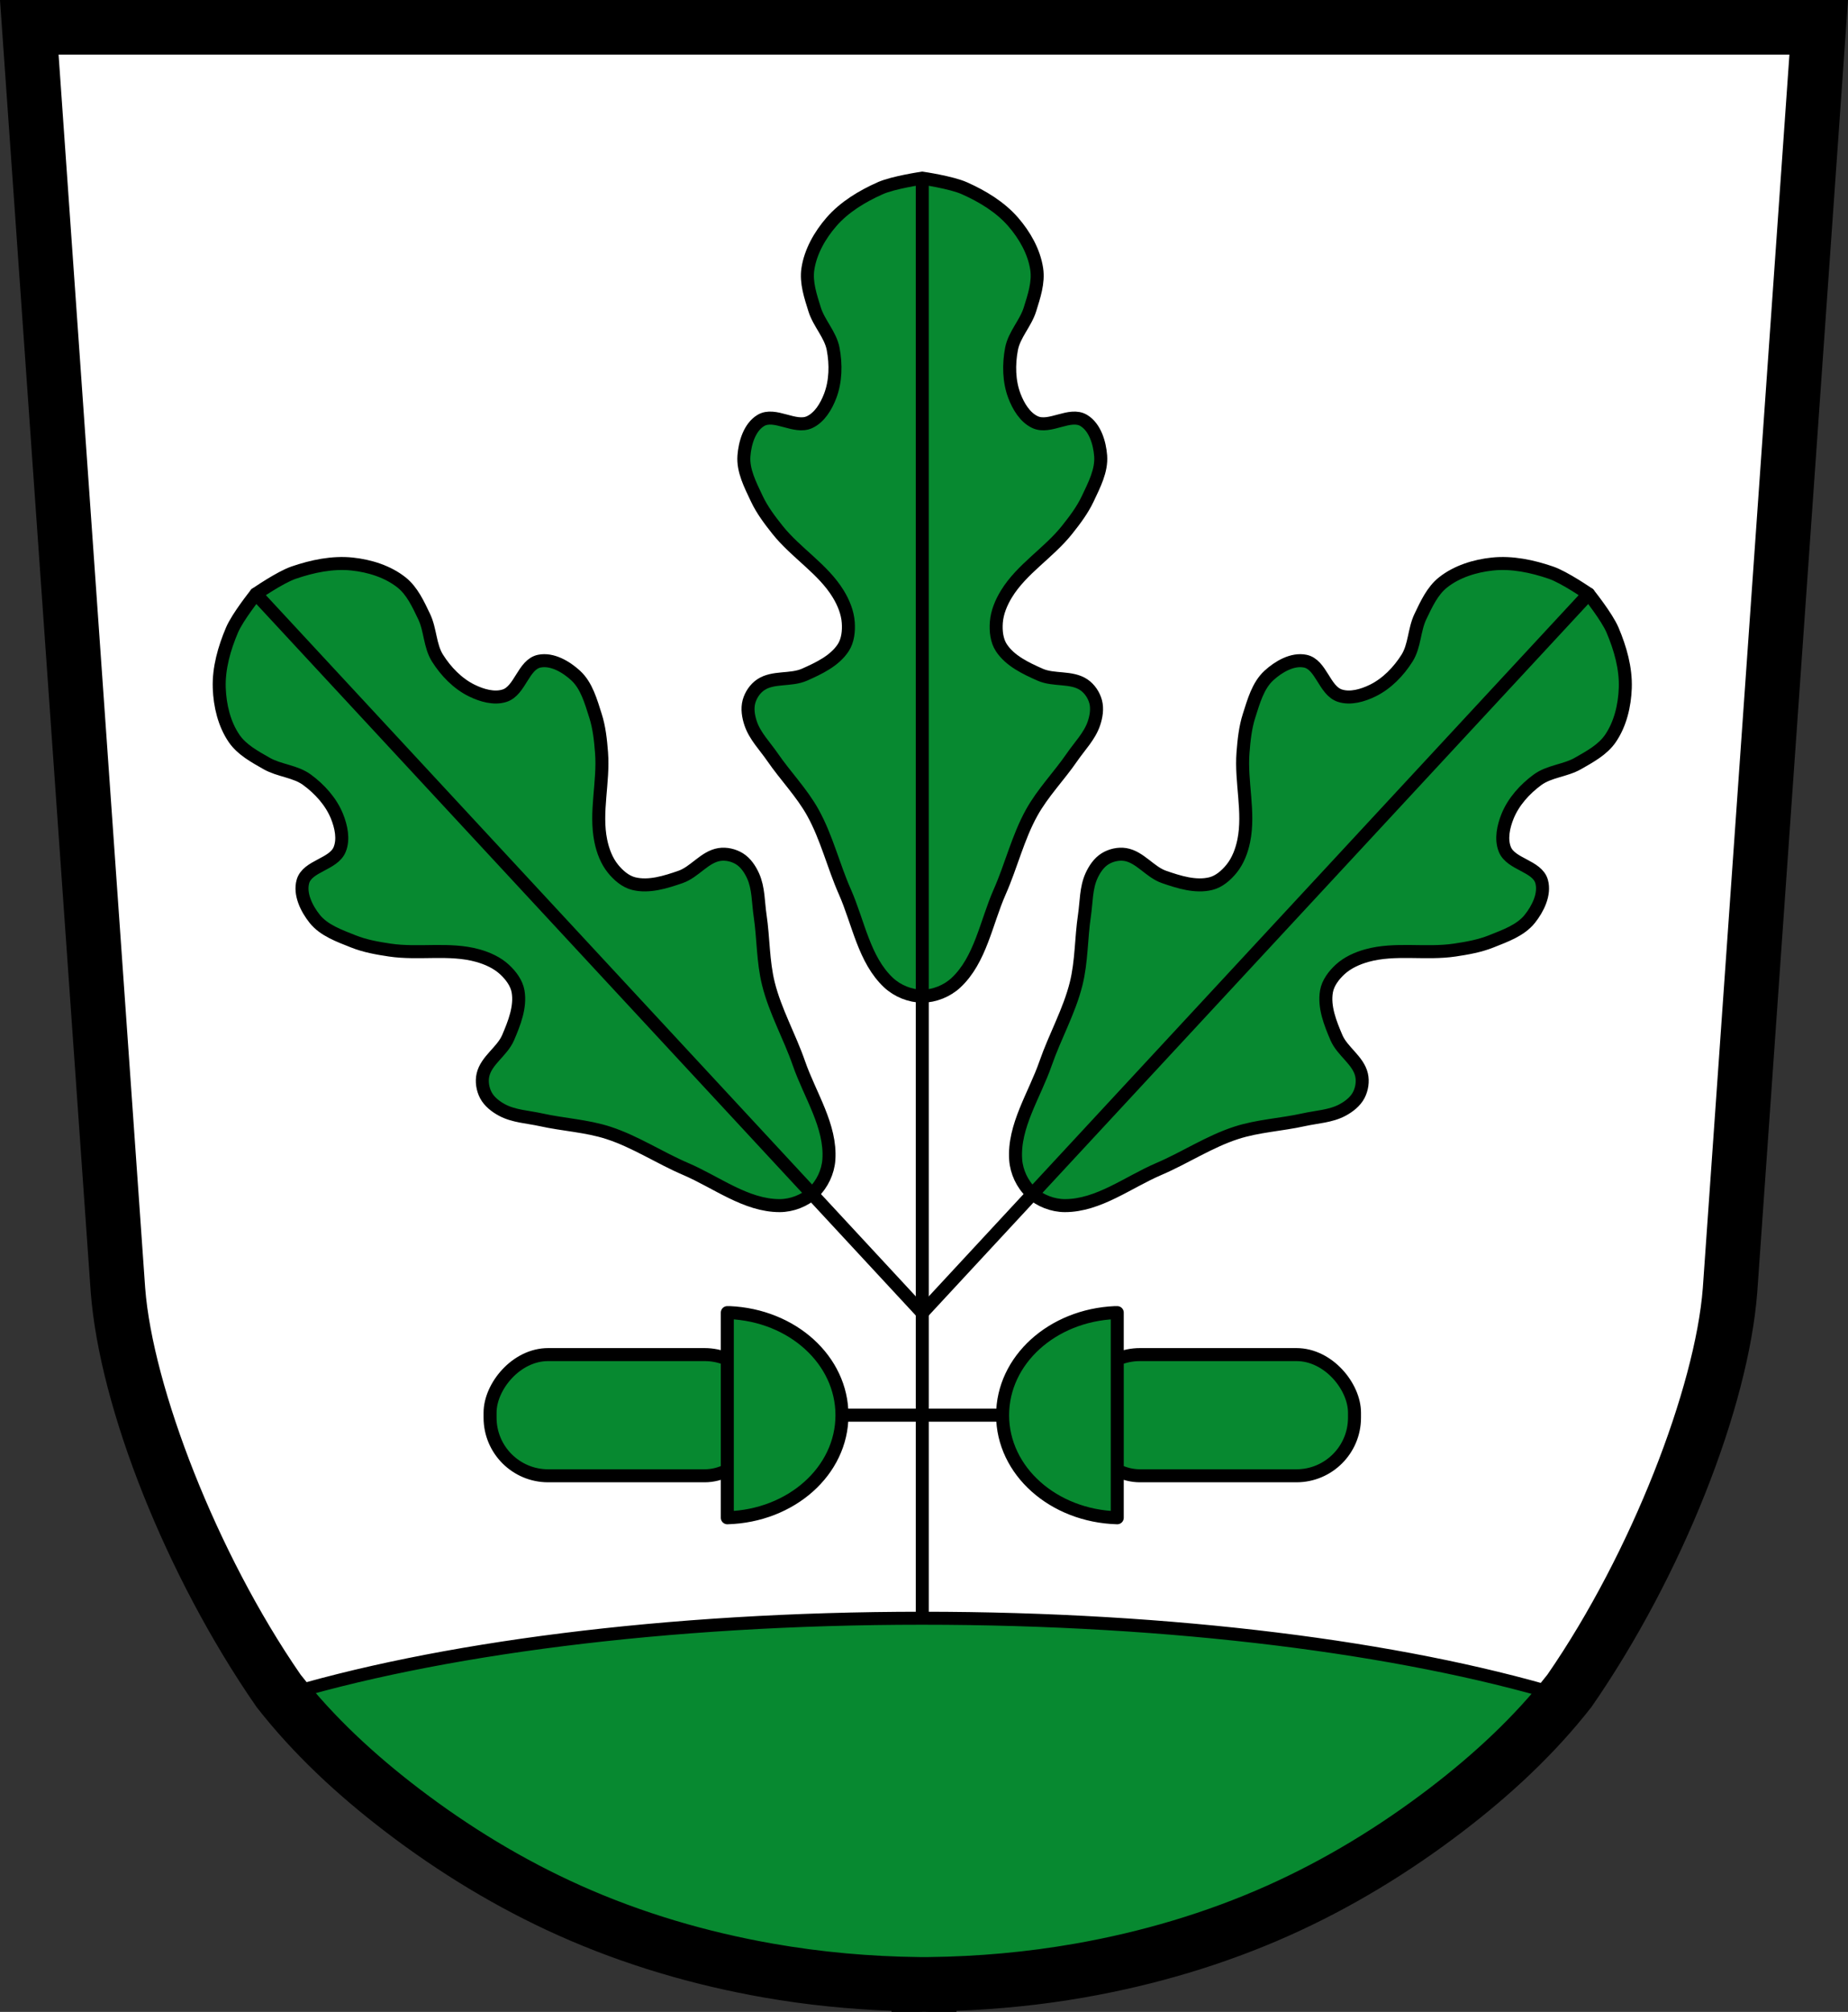
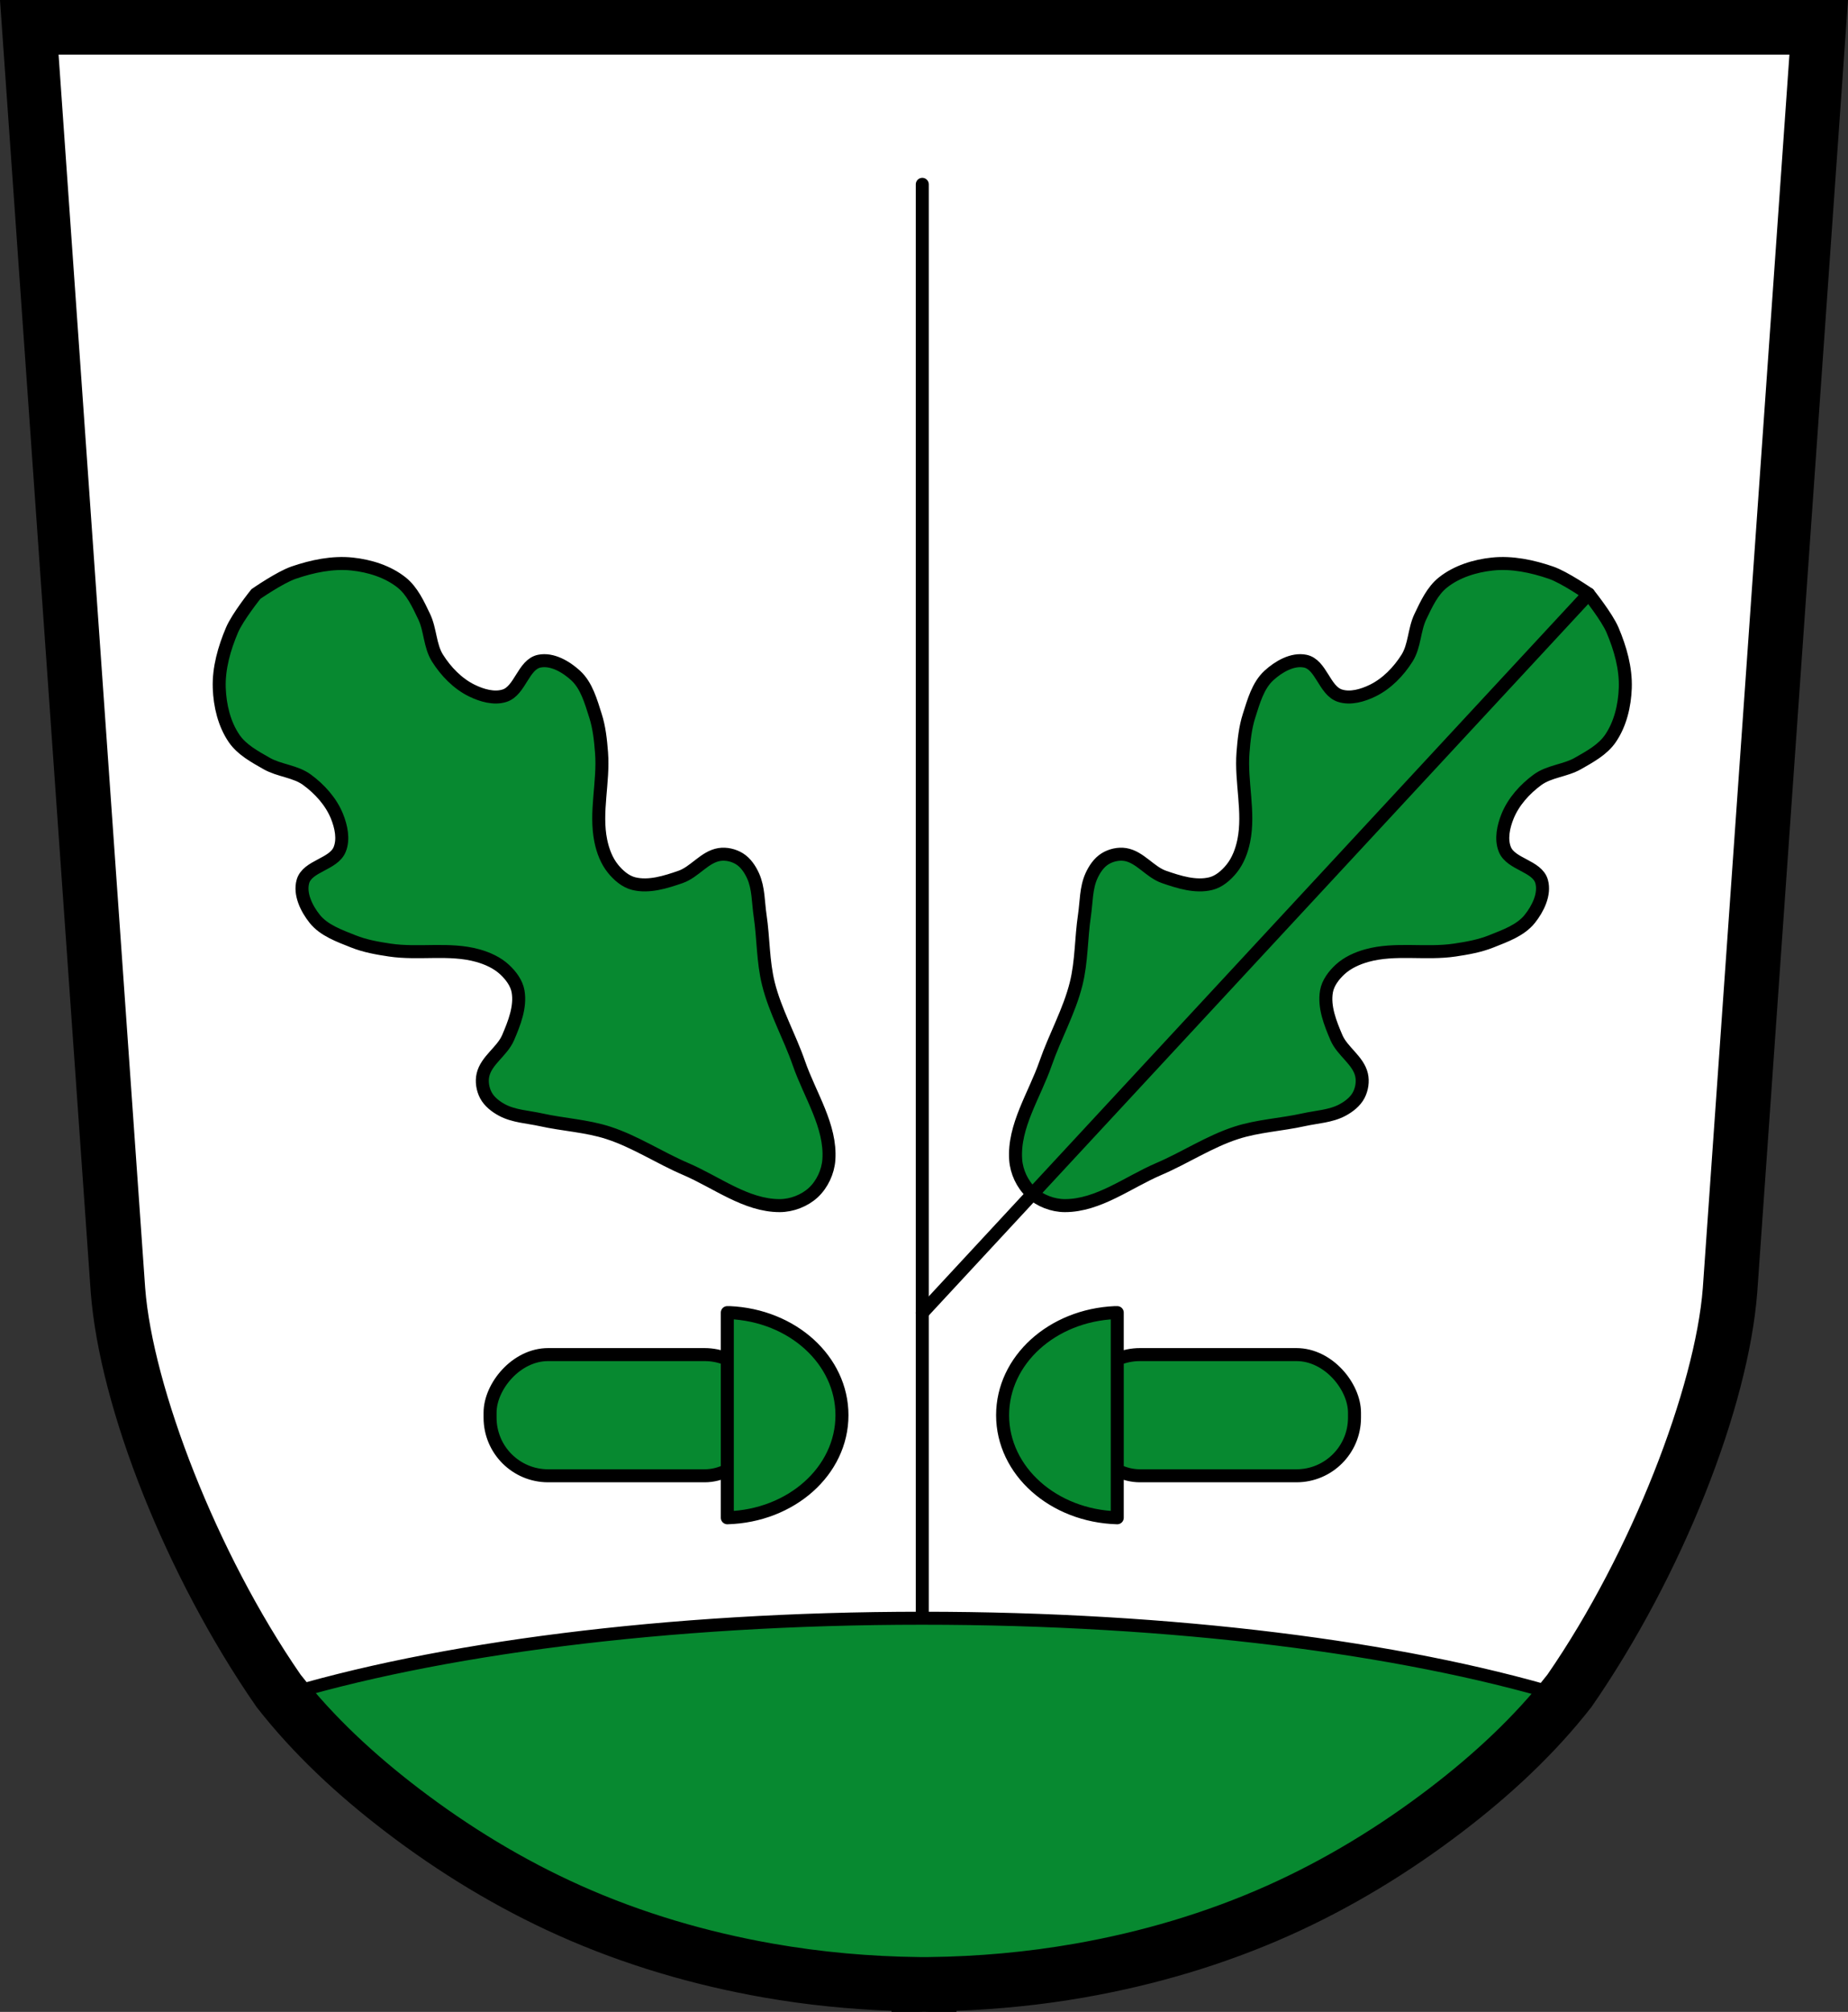
<svg xmlns="http://www.w3.org/2000/svg" xmlns:ns1="http://sodipodi.sourceforge.net/DTD/sodipodi-0.dtd" xmlns:ns2="http://www.inkscape.org/namespaces/inkscape" xmlns:xlink="http://www.w3.org/1999/xlink" viewBox="0 0 710.704 773.494" version="1.1" id="svg102" ns1:docname="Wappen_von_Eichenau.svg" width="710.704" height="773.494" ns2:version="1.2 (dc2aedaf03, 2022-05-15)">
  <rect x="0" y="0" width="710.704" height="773.494" fill="#333333" stroke="none" />
  <defs id="defs106">
    <clipPath clipPathUnits="userSpaceOnUse" id="clipPath1174">
      <path style="color:#000000;fill:#ffffff;stroke-width:20;-inkscape-stroke:none" d="M 26.042,86.417 60.144,571.952 c 3.184,41.292 28.212,105.542 61.758,154.012 13.565,17.329 29.878,32.369 47.359,45.732 20.005,15.292 41.652,28.489 64.641,38.764 24.321,10.872 50.08,18.438 76.32,23.049 19.118,3.359 38.509,5.094 57.918,5.312 v 0.088 c 0.664,-6e-5 1.327,-0.039 1.99,-0.043 0.664,0.004 1.327,0.043 1.99,0.043 v -0.088 c 19.408,-0.218 38.8,-1.953 57.918,-5.312 26.24,-4.611 51.999,-12.177 76.32,-23.049 22.989,-10.275 44.634,-23.472 64.639,-38.764 17.481,-13.363 33.796,-28.403 47.361,-45.732 33.546,-48.47 58.572,-112.72 61.756,-154.012 L 714.218,86.417 h -342.098 -3.98 z" id="path1176" />
    </clipPath>
  </defs>
  <ns1:namedview id="namedview104" pagecolor="#ffffff" bordercolor="#000000" borderopacity="0.25" ns2:showpageshadow="2" ns2:pageopacity="0.0" ns2:pagecheckerboard="0" ns2:deskcolor="#d1d1d1" showgrid="false" ns2:zoom="0.86089068" ns2:cx="282.8466" ns2:cy="430.36823" ns2:window-width="1368" ns2:window-height="842" ns2:window-x="-6" ns2:window-y="-6" ns2:window-maximized="1" ns2:current-layer="g88" />
  <g stroke="#000000" id="g88" transform="translate(-14.778,-75.916)">
    <g fill="none" id="g66" style="stroke:none">
      <path d="m 372.12,838.91 c -20.737,-0.002 -41.474,-1.812 -61.899,-5.401 -26.24,-4.611 -51.999,-12.178 -76.32,-23.05 -22.989,-10.275 -44.635,-23.471 -64.64,-38.763 C 151.78,758.333 135.466,743.293 121.901,725.964 88.355,677.494 63.328,613.244 60.144,571.952 L 26.042,86.417 H 372.12" id="path16" ns1:nodetypes="cccccccc" style="fill:#ffffff;stroke:none;stroke-width:20" />
      <use x="0" y="0" xlink:href="#path16" id="use485" transform="matrix(-1,0,0,1,740.259,0)" style="display:inline;stroke:none" />
    </g>
    <g fill="#078930" stroke-linecap="round" stroke-width="5" id="g14" ns2:label="Blätter" style="fill:#078930">
      <path d="m 127.685,296.08 c 7.182,-2.465 14.986,-4.116 22.538,-3.316 6.717,0.711 13.698,2.88 18.986,7.083 4.109,3.266 6.416,8.401 8.69,13.13 2.422,5.04 2.158,11.239 5.14,15.969 3.229,5.121 7.764,9.812 13.202,12.473 3.824,1.871 8.575,3.269 12.623,1.95 5.956,-1.941 7.18,-11.995 13.315,-13.26 4.915,-1.014 10.309,2.135 14,5.536 4.207,3.877 5.843,9.945 7.593,15.392 1.473,4.585 1.976,9.454 2.349,14.256 0.873,11.262 -2.55,22.818 -0.291,33.886 0.778,3.809 2.221,7.665 4.664,10.69 2.069,2.562 4.823,4.982 8.02,5.767 5.879,1.443 12.257,-0.593 17.979,-2.571 5.436,-1.879 9.262,-7.727 14.942,-8.626 2.6,-0.411 5.486,0.258 7.725,1.644 2.39,1.479 4.095,4.04 5.25,6.598 2.117,4.696 1.931,10.124 2.69,15.219 1.297,8.703 1.064,17.664 3.187,26.2 2.637,10.608 8.162,20.29 11.742,30.618 4.238,12.224 12.421,24.16 11.515,37.07 -0.325,4.631 -2.554,9.427 -5.951,12.592 -3.397,3.165 -8.338,5.05 -12.981,5.05 -12.938,-0.007 -24.267,-9.01 -36.16,-14.1 -10.05,-4.3 -19.318,-10.495 -29.713,-13.874 -8.368,-2.72 -17.324,-3.12 -25.913,-5.03 -5.03,-1.117 -10.456,-1.314 -14.991,-3.758 -2.474,-1.333 -4.904,-3.215 -6.211,-5.703 -1.224,-2.331 -1.688,-5.257 -1.094,-7.822 1.298,-5.603 7.401,-9.01 9.659,-14.296 2.377,-5.568 4.858,-11.786 3.833,-17.752 -0.557,-3.246 -2.774,-6.167 -5.186,-8.409 -2.85,-2.649 -6.608,-4.343 -10.357,-5.385 -10.876,-3.02 -22.634,-0.455 -33.799,-2.123 -4.763,-0.712 -9.585,-1.556 -14.05,-3.349 -5.31,-2.13 -11.248,-4.19 -14.818,-8.66 -3.132,-3.921 -5.892,-9.525 -4.534,-14.355 1.692,-6.02 11.79,-6.531 14.14,-12.325 1.608,-3.958 0.553,-8.814 -1.052,-12.773 -2.27,-5.6 -6.64,-10.429 -11.511,-14 -4.504,-3.307 -10.693,-3.502 -15.543,-6.276 -4.556,-2.606 -9.517,-5.266 -12.485,-9.595 -3.82,-5.571 -5.49,-12.688 -5.725,-19.439 -0.265,-7.589 1.933,-15.257 4.899,-22.247 2.167,-5.108 9.2,-13.874 9.2,-13.874 0,0 9.236,-6.404 14.483,-8.204 z" id="path6" ns1:nodetypes="cccccccccsccsccccccccssccsccccccccccccccccccccc" style="fill:#078930" />
-       <path d="m 611.245,296.08 c -7.182,-2.465 -14.986,-4.116 -22.538,-3.316 -6.717,0.711 -13.698,2.88 -18.986,7.083 -4.109,3.266 -6.416,8.401 -8.69,13.13 -2.422,5.04 -2.158,11.239 -5.14,15.969 -3.229,5.121 -7.764,9.812 -13.202,12.473 -3.824,1.871 -8.575,3.269 -12.623,1.95 -5.956,-1.941 -7.18,-11.995 -13.315,-13.26 -4.915,-1.014 -10.309,2.135 -14,5.536 -4.207,3.877 -5.843,9.945 -7.593,15.392 -1.473,4.585 -1.976,9.454 -2.349,14.256 -0.873,11.262 2.55,22.818 0.291,33.886 -0.778,3.809 -2.221,7.665 -4.664,10.69 -2.069,2.562 -4.823,4.982 -8.02,5.767 -5.879,1.443 -12.257,-0.593 -17.979,-2.571 -5.436,-1.879 -9.262,-7.727 -14.942,-8.626 -2.6,-0.411 -5.486,0.258 -7.725,1.644 -2.39,1.479 -4.095,4.04 -5.25,6.598 -2.117,4.696 -1.931,10.124 -2.69,15.219 -1.297,8.703 -1.064,17.664 -3.187,26.2 -2.637,10.608 -8.162,20.29 -11.742,30.618 -4.238,12.224 -12.421,24.16 -11.515,37.07 0.325,4.631 2.554,9.427 5.951,12.592 3.397,3.165 8.338,5.05 12.981,5.05 12.938,-0.007 24.267,-9.01 36.16,-14.1 10.05,-4.3 19.318,-10.495 29.713,-13.874 8.368,-2.72 17.324,-3.12 25.913,-5.03 5.03,-1.117 10.456,-1.314 14.991,-3.758 2.474,-1.333 4.904,-3.215 6.211,-5.703 1.224,-2.331 1.688,-5.257 1.094,-7.822 -1.298,-5.603 -7.401,-9.01 -9.659,-14.296 -2.377,-5.568 -4.858,-11.786 -3.833,-17.752 0.557,-3.246 2.774,-6.167 5.186,-8.409 2.85,-2.649 6.608,-4.343 10.357,-5.385 10.876,-3.02 22.634,-0.455 33.799,-2.123 4.763,-0.712 9.585,-1.556 14.05,-3.349 5.31,-2.13 11.248,-4.19 14.818,-8.66 3.132,-3.921 5.892,-9.525 4.534,-14.355 -1.692,-6.02 -11.79,-6.531 -14.14,-12.325 -1.608,-3.958 -0.553,-8.814 1.052,-12.773 2.27,-5.6 6.64,-10.429 11.511,-14 4.504,-3.307 10.693,-3.502 15.543,-6.276 4.556,-2.606 9.517,-5.266 12.485,-9.595 3.82,-5.571 5.49,-12.688 5.725,-19.439 0.265,-7.589 -1.933,-15.257 -4.899,-22.247 -2.167,-5.108 -9.2,-13.874 -9.2,-13.874 0,0 -9.236,-6.404 -14.483,-8.204 z" id="path8" ns1:nodetypes="ccsccccccsccsccccccccssccsccccccscccccccccccccc" style="fill:#078930" />
-       <path d="m 353.282,148.285 c -6.935,3.093 -13.77,7.205 -18.75,12.938 -4.43,5.099 -8.06,11.445 -9.06,18.12 -0.78,5.191 1.032,10.52 2.594,15.531 1.664,5.339 6.083,9.694 7.125,15.188 1.128,5.948 1.01,12.471 -1.156,18.12 -1.522,3.976 -4.045,8.237 -7.906,10.03 -5.68,2.64 -13.43,-3.881 -18.781,-0.625 -4.287,2.609 -6.087,8.59 -6.469,13.594 -0.435,5.704 2.504,11.26 4.938,16.438 2.048,4.359 4.999,8.264 8,12.03 7.04,8.835 17.421,14.956 23.313,24.594 2.028,3.317 3.601,7.122 3.875,11 0.232,3.285 -0.133,6.933 -1.938,9.688 -3.318,5.064 -9.372,7.921 -14.906,10.375 -5.258,2.331 -12.04,0.66 -16.813,3.875 -2.183,1.472 -3.838,3.929 -4.531,6.469 -0.74,2.711 -0.245,5.744 0.656,8.406 1.652,4.879 5.489,8.723 8.406,12.969 4.983,7.252 11.263,13.649 15.531,21.344 5.302,9.559 7.86,20.409 12.281,30.406 5.233,11.833 7.382,26.14 16.844,34.969 3.395,3.166 8.295,5.156 12.938,5.156 4.642,0 9.543,-1.99 12.938,-5.156 9.461,-8.825 11.611,-23.14 16.844,-34.969 4.421,-9.997 6.979,-20.848 12.281,-30.406 4.268,-7.694 10.548,-14.09 15.531,-21.344 2.918,-4.246 6.754,-8.089 8.406,-12.969 0.901,-2.662 1.397,-5.695 0.656,-8.406 -0.693,-2.54 -2.348,-4.997 -4.531,-6.469 -4.769,-3.215 -11.555,-1.544 -16.813,-3.875 -5.534,-2.454 -11.588,-5.311 -14.906,-10.375 -1.805,-2.754 -2.174,-6.403 -1.938,-9.688 0.28,-3.881 1.874,-7.682 3.906,-11 5.897,-9.626 16.25,-15.762 23.281,-24.594 3,-3.768 5.952,-7.672 8,-12.03 2.433,-5.178 5.373,-10.733 4.938,-16.438 -0.382,-5 -2.182,-10.985 -6.469,-13.594 -5.342,-3.251 -13.08,3.259 -18.75,0.625 -3.875,-1.8 -6.413,-6.072 -7.938,-10.06 -2.157,-5.645 -2.251,-12.157 -1.125,-18.09 1.041,-5.49 5.436,-9.852 7.094,-15.188 1.557,-5.01 3.373,-10.341 2.594,-15.531 -1,-6.68 -4.633,-13.03 -9.06,-18.12 -4.98,-5.733 -11.815,-9.845 -18.75,-12.938 -5.067,-2.26 -16.19,-3.875 -16.19,-3.875 0,0 -11.122,1.615 -16.19,3.875 z" id="path10" ns1:nodetypes="ccccccccccccccccccccscsccscccccccccccsccccccccc" style="fill:#078930" />
+       <path d="m 611.245,296.08 c -7.182,-2.465 -14.986,-4.116 -22.538,-3.316 -6.717,0.711 -13.698,2.88 -18.986,7.083 -4.109,3.266 -6.416,8.401 -8.69,13.13 -2.422,5.04 -2.158,11.239 -5.14,15.969 -3.229,5.121 -7.764,9.812 -13.202,12.473 -3.824,1.871 -8.575,3.269 -12.623,1.95 -5.956,-1.941 -7.18,-11.995 -13.315,-13.26 -4.915,-1.014 -10.309,2.135 -14,5.536 -4.207,3.877 -5.843,9.945 -7.593,15.392 -1.473,4.585 -1.976,9.454 -2.349,14.256 -0.873,11.262 2.55,22.818 0.291,33.886 -0.778,3.809 -2.221,7.665 -4.664,10.69 -2.069,2.562 -4.823,4.982 -8.02,5.767 -5.879,1.443 -12.257,-0.593 -17.979,-2.571 -5.436,-1.879 -9.262,-7.727 -14.942,-8.626 -2.6,-0.411 -5.486,0.258 -7.725,1.644 -2.39,1.479 -4.095,4.04 -5.25,6.598 -2.117,4.696 -1.931,10.124 -2.69,15.219 -1.297,8.703 -1.064,17.664 -3.187,26.2 -2.637,10.608 -8.162,20.29 -11.742,30.618 -4.238,12.224 -12.421,24.16 -11.515,37.07 0.325,4.631 2.554,9.427 5.951,12.592 3.397,3.165 8.338,5.05 12.981,5.05 12.938,-0.007 24.267,-9.01 36.16,-14.1 10.05,-4.3 19.318,-10.495 29.713,-13.874 8.368,-2.72 17.324,-3.12 25.913,-5.03 5.03,-1.117 10.456,-1.314 14.991,-3.758 2.474,-1.333 4.904,-3.215 6.211,-5.703 1.224,-2.331 1.688,-5.257 1.094,-7.822 -1.298,-5.603 -7.401,-9.01 -9.659,-14.296 -2.377,-5.568 -4.858,-11.786 -3.833,-17.752 0.557,-3.246 2.774,-6.167 5.186,-8.409 2.85,-2.649 6.608,-4.343 10.357,-5.385 10.876,-3.02 22.634,-0.455 33.799,-2.123 4.763,-0.712 9.585,-1.556 14.05,-3.349 5.31,-2.13 11.248,-4.19 14.818,-8.66 3.132,-3.921 5.892,-9.525 4.534,-14.355 -1.692,-6.02 -11.79,-6.531 -14.14,-12.325 -1.608,-3.958 -0.553,-8.814 1.052,-12.773 2.27,-5.6 6.64,-10.429 11.511,-14 4.504,-3.307 10.693,-3.502 15.543,-6.276 4.556,-2.606 9.517,-5.266 12.485,-9.595 3.82,-5.571 5.49,-12.688 5.725,-19.439 0.265,-7.589 -1.933,-15.257 -4.899,-22.247 -2.167,-5.108 -9.2,-13.874 -9.2,-13.874 0,0 -9.236,-6.404 -14.483,-8.204 " id="path8" ns1:nodetypes="ccsccccccsccsccccccccssccsccccccscccccccccccccc" style="fill:#078930" />
    </g>
    <g stroke-linecap="round" stroke-width="5" id="g76" style="display:inline" ns2:label="Stamm">
-       <path d="m 316.535,619.997 105.87,-10e-4" id="path4" ns1:nodetypes="cc" />
      <path d="M 369.47,146.79 V 695.67" fill="#00ff00" id="path68" style="display:inline" />
-       <path d="m 113.2,304.28 256.26,276.4" id="path70" style="fill:none" />
      <path d="M 625.729,304.284 369.47,580.68" id="path72" style="fill:none" ns1:nodetypes="cc" />
    </g>
    <g transform="translate(797.14)" fill="#078930" id="g86" style="display:inline;fill:#078930" ns2:label="Eichel">
      <rect width="104.84" height="46.596" x="-366.29" y="596.7" rx="22.327" stroke="#000000" stroke-linejoin="round" stroke-linecap="round" stroke-width="5" id="0" style="fill:#078930" />
      <path d="m -353.53,580.56 c -24.17,1.053 -43.25,18.251 -43.25,39.438 0,21.43 19.527,38.748 44.09,39.438 v -78.875 c -0.278,0.008 -0.567,-0.012 -0.844,0 z" stroke="#000000" stroke-linejoin="round" stroke-linecap="round" stroke-width="5" id="1" style="fill:#078930" />
      <use xlink:href="#0" id="use80" transform="matrix(-1,0,0,1,-855.34,0)" style="fill:#078930" />
      <use xlink:href="#1" id="use82" transform="matrix(-1,0,0,1,-855.34,0)" style="fill:#078930" />
    </g>
    <path d="M 672.028,849.516 614.393,727.561 c -60.872,-18.13 -148.07,-29.5 -244.94,-29.5 l 0.017,-0.001 c -98.62,0 -187.22,11.79 -248.22,30.5 L 71.513,848.353" stroke-linejoin="round" id="path12" ns1:nodetypes="cccccc" style="display:inline;fill:#078930;stroke:#000000;stroke-width:5;stroke-dasharray:none" clip-path="url(#clipPath1174)" />
    <path style="color:#000000;fill:#000000;-inkscape-stroke:none" d="m 15.314,76.416 0.752,10.701 34.104,485.57 0.004,0.033 c 3.432,44.504 28.93,108.977 63.504,158.934 l 0.168,0.242 0.182,0.23 c 14.232,18.182 31.188,33.775 49.16,47.514 20.565,15.72 42.867,29.327 66.633,39.949 25.145,11.24 51.692,19.027 78.67,23.768 16.42,2.885 33.021,4.538 49.648,5.158 v 0.395 l 10.002,-0.002 c 1.026,-9e-5 1.668,-0.037 1.988,-0.041 0.32,0.004 0.963,0.041 1.99,0.041 l 10,0.002 v -0.395 c 16.628,-0.62 33.23,-2.273 49.65,-5.158 26.978,-4.741 53.525,-12.527 78.67,-23.768 23.766,-10.622 46.066,-24.229 66.631,-39.949 17.972,-13.738 34.929,-29.332 49.162,-47.514 l 0.182,-0.23 0.168,-0.242 c 34.574,-49.956 60.07,-114.43 63.502,-158.934 l 0.004,-0.033 34.857,-496.271 h -352.826 -3.98 z m 21.455,20 h 331.369 3.98 331.371 L 670.143,571.199 c -2.936,38.015 -27.414,101.862 -59.842,148.816 -12.864,16.384 -28.464,30.808 -45.377,43.736 -19.445,14.864 -40.435,27.651 -62.646,37.578 -23.497,10.504 -48.469,17.849 -73.971,22.33 -18.56,3.261 -37.411,4.95 -56.299,5.162 l -1.879,0.021 -1.877,-0.021 c -18.888,-0.213 -37.738,-1.901 -56.299,-5.162 -25.502,-4.481 -50.473,-11.826 -73.971,-22.33 -22.212,-9.928 -43.203,-22.714 -62.648,-37.578 -16.913,-12.929 -32.511,-27.352 -45.375,-43.736 C 97.531,673.061 73.051,609.214 70.115,571.199 Z" id="path1150" />
  </g>
</svg>